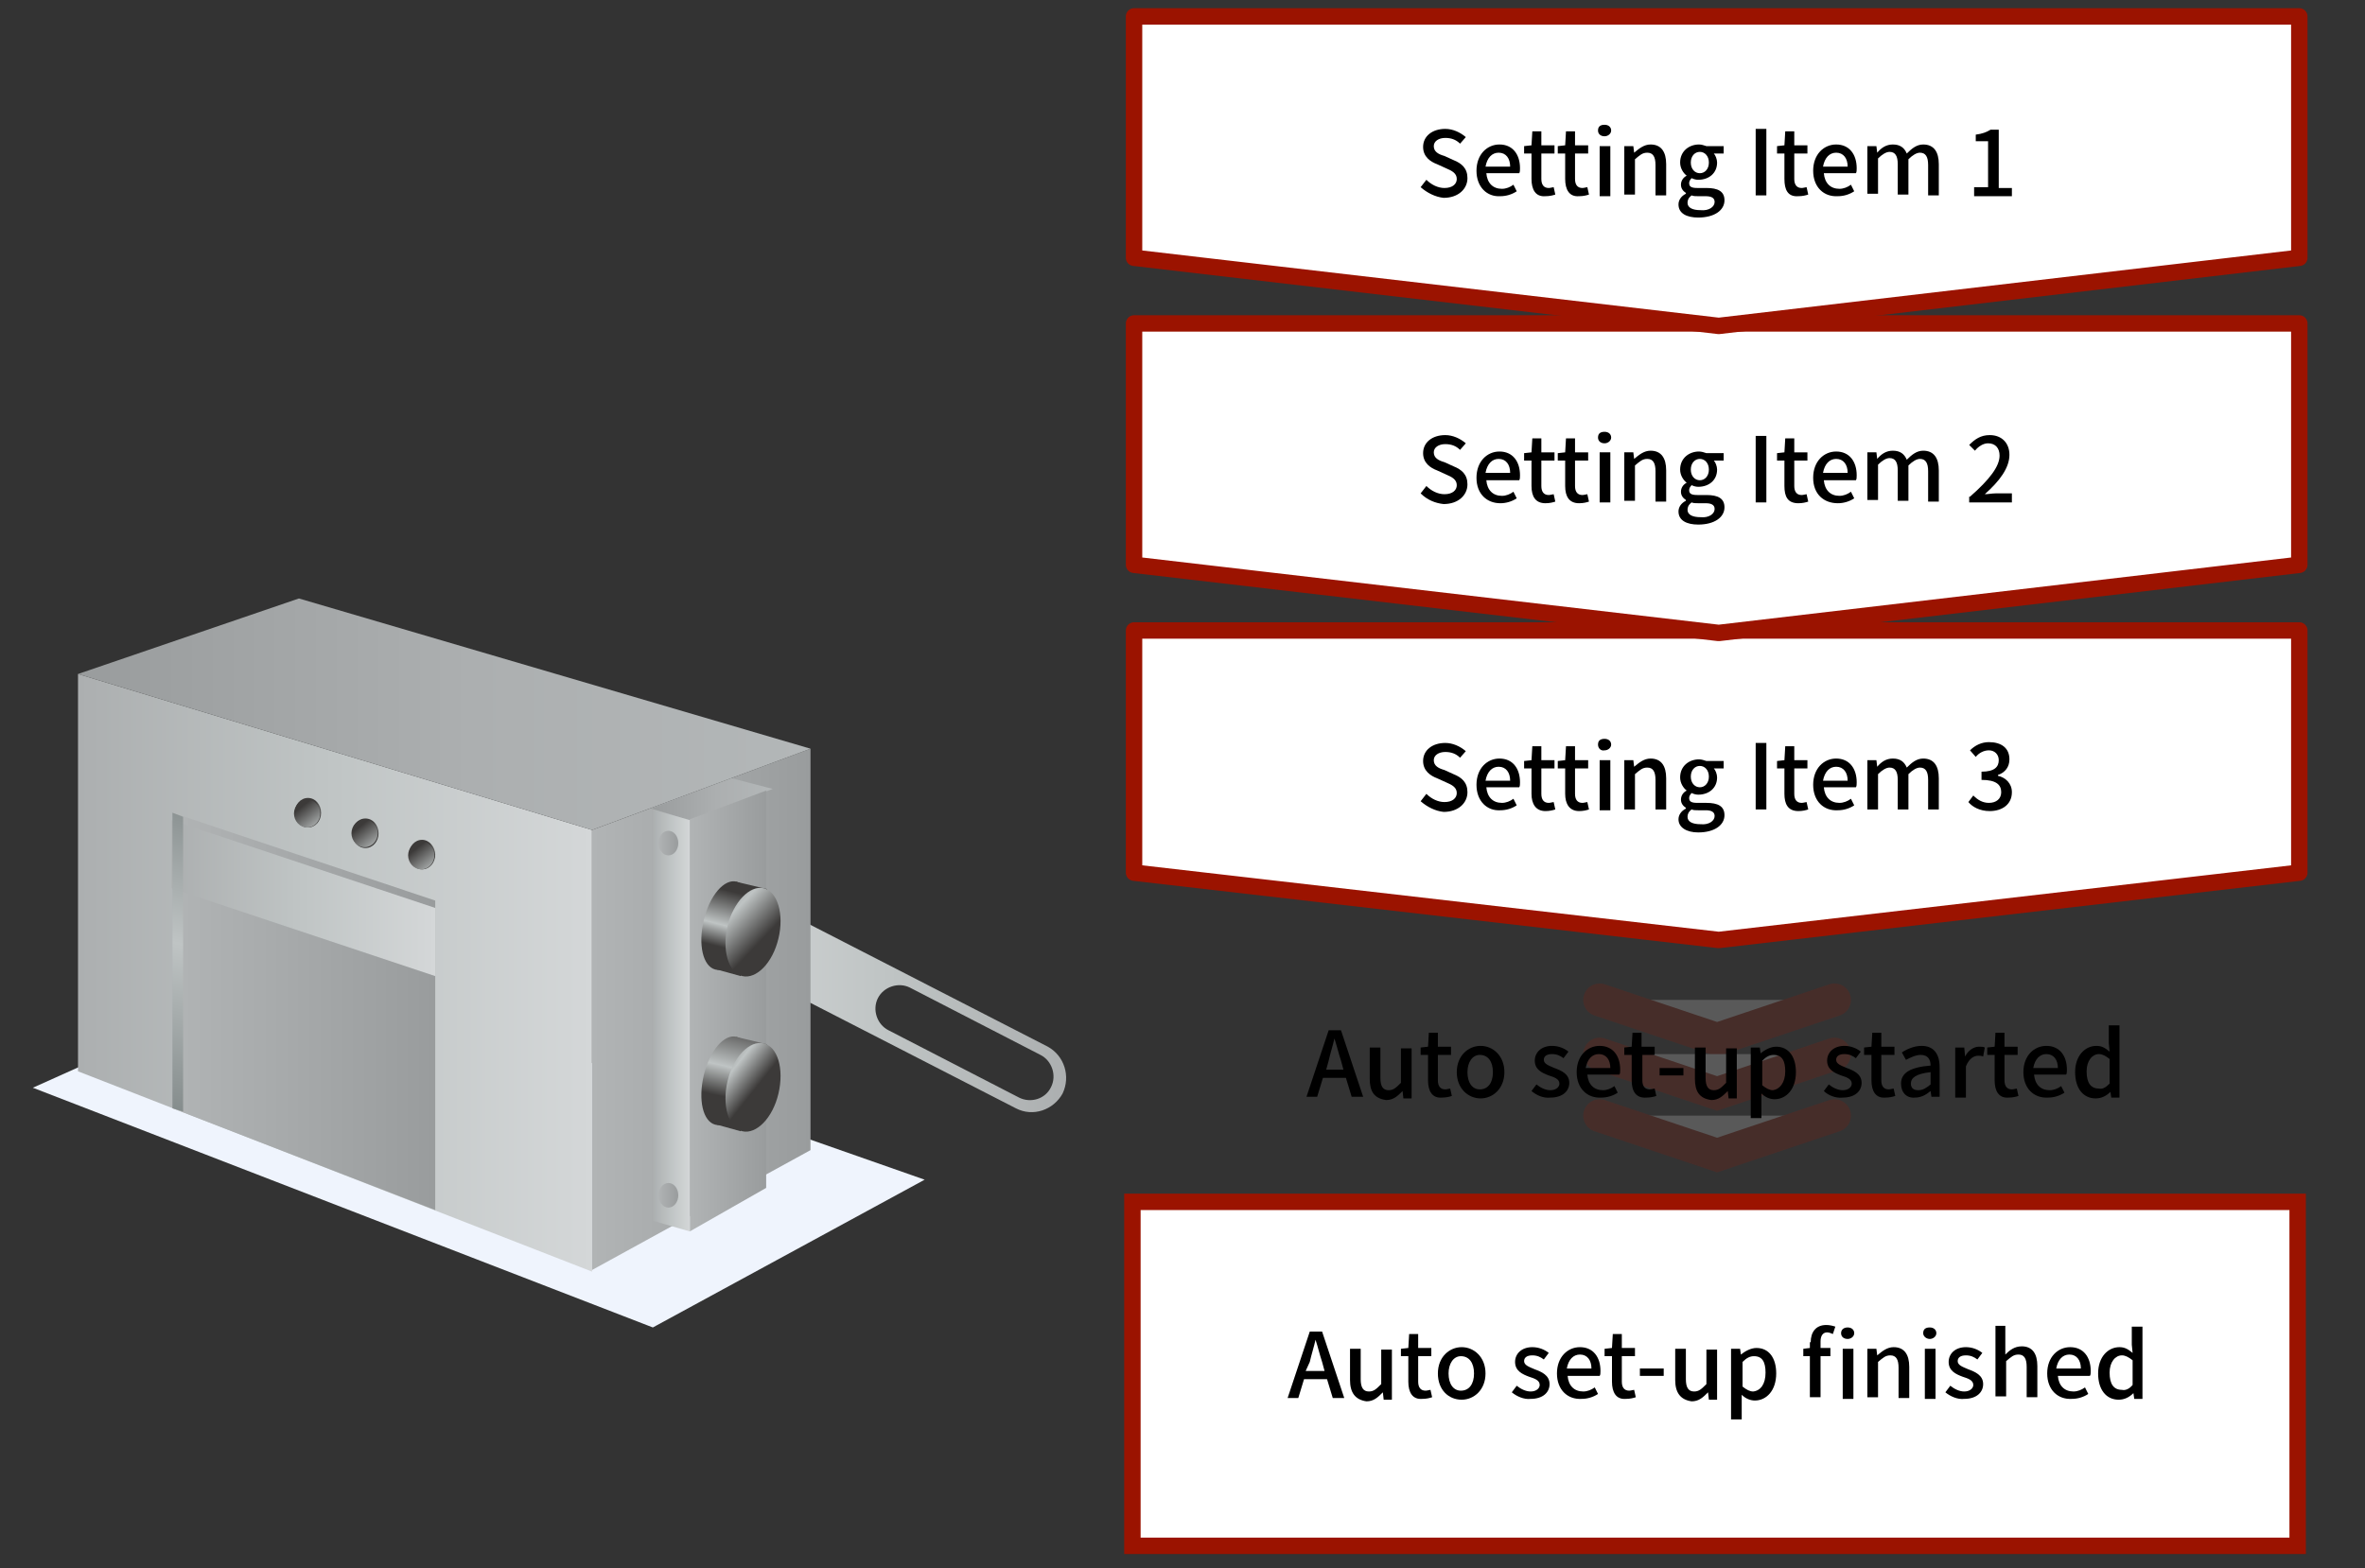
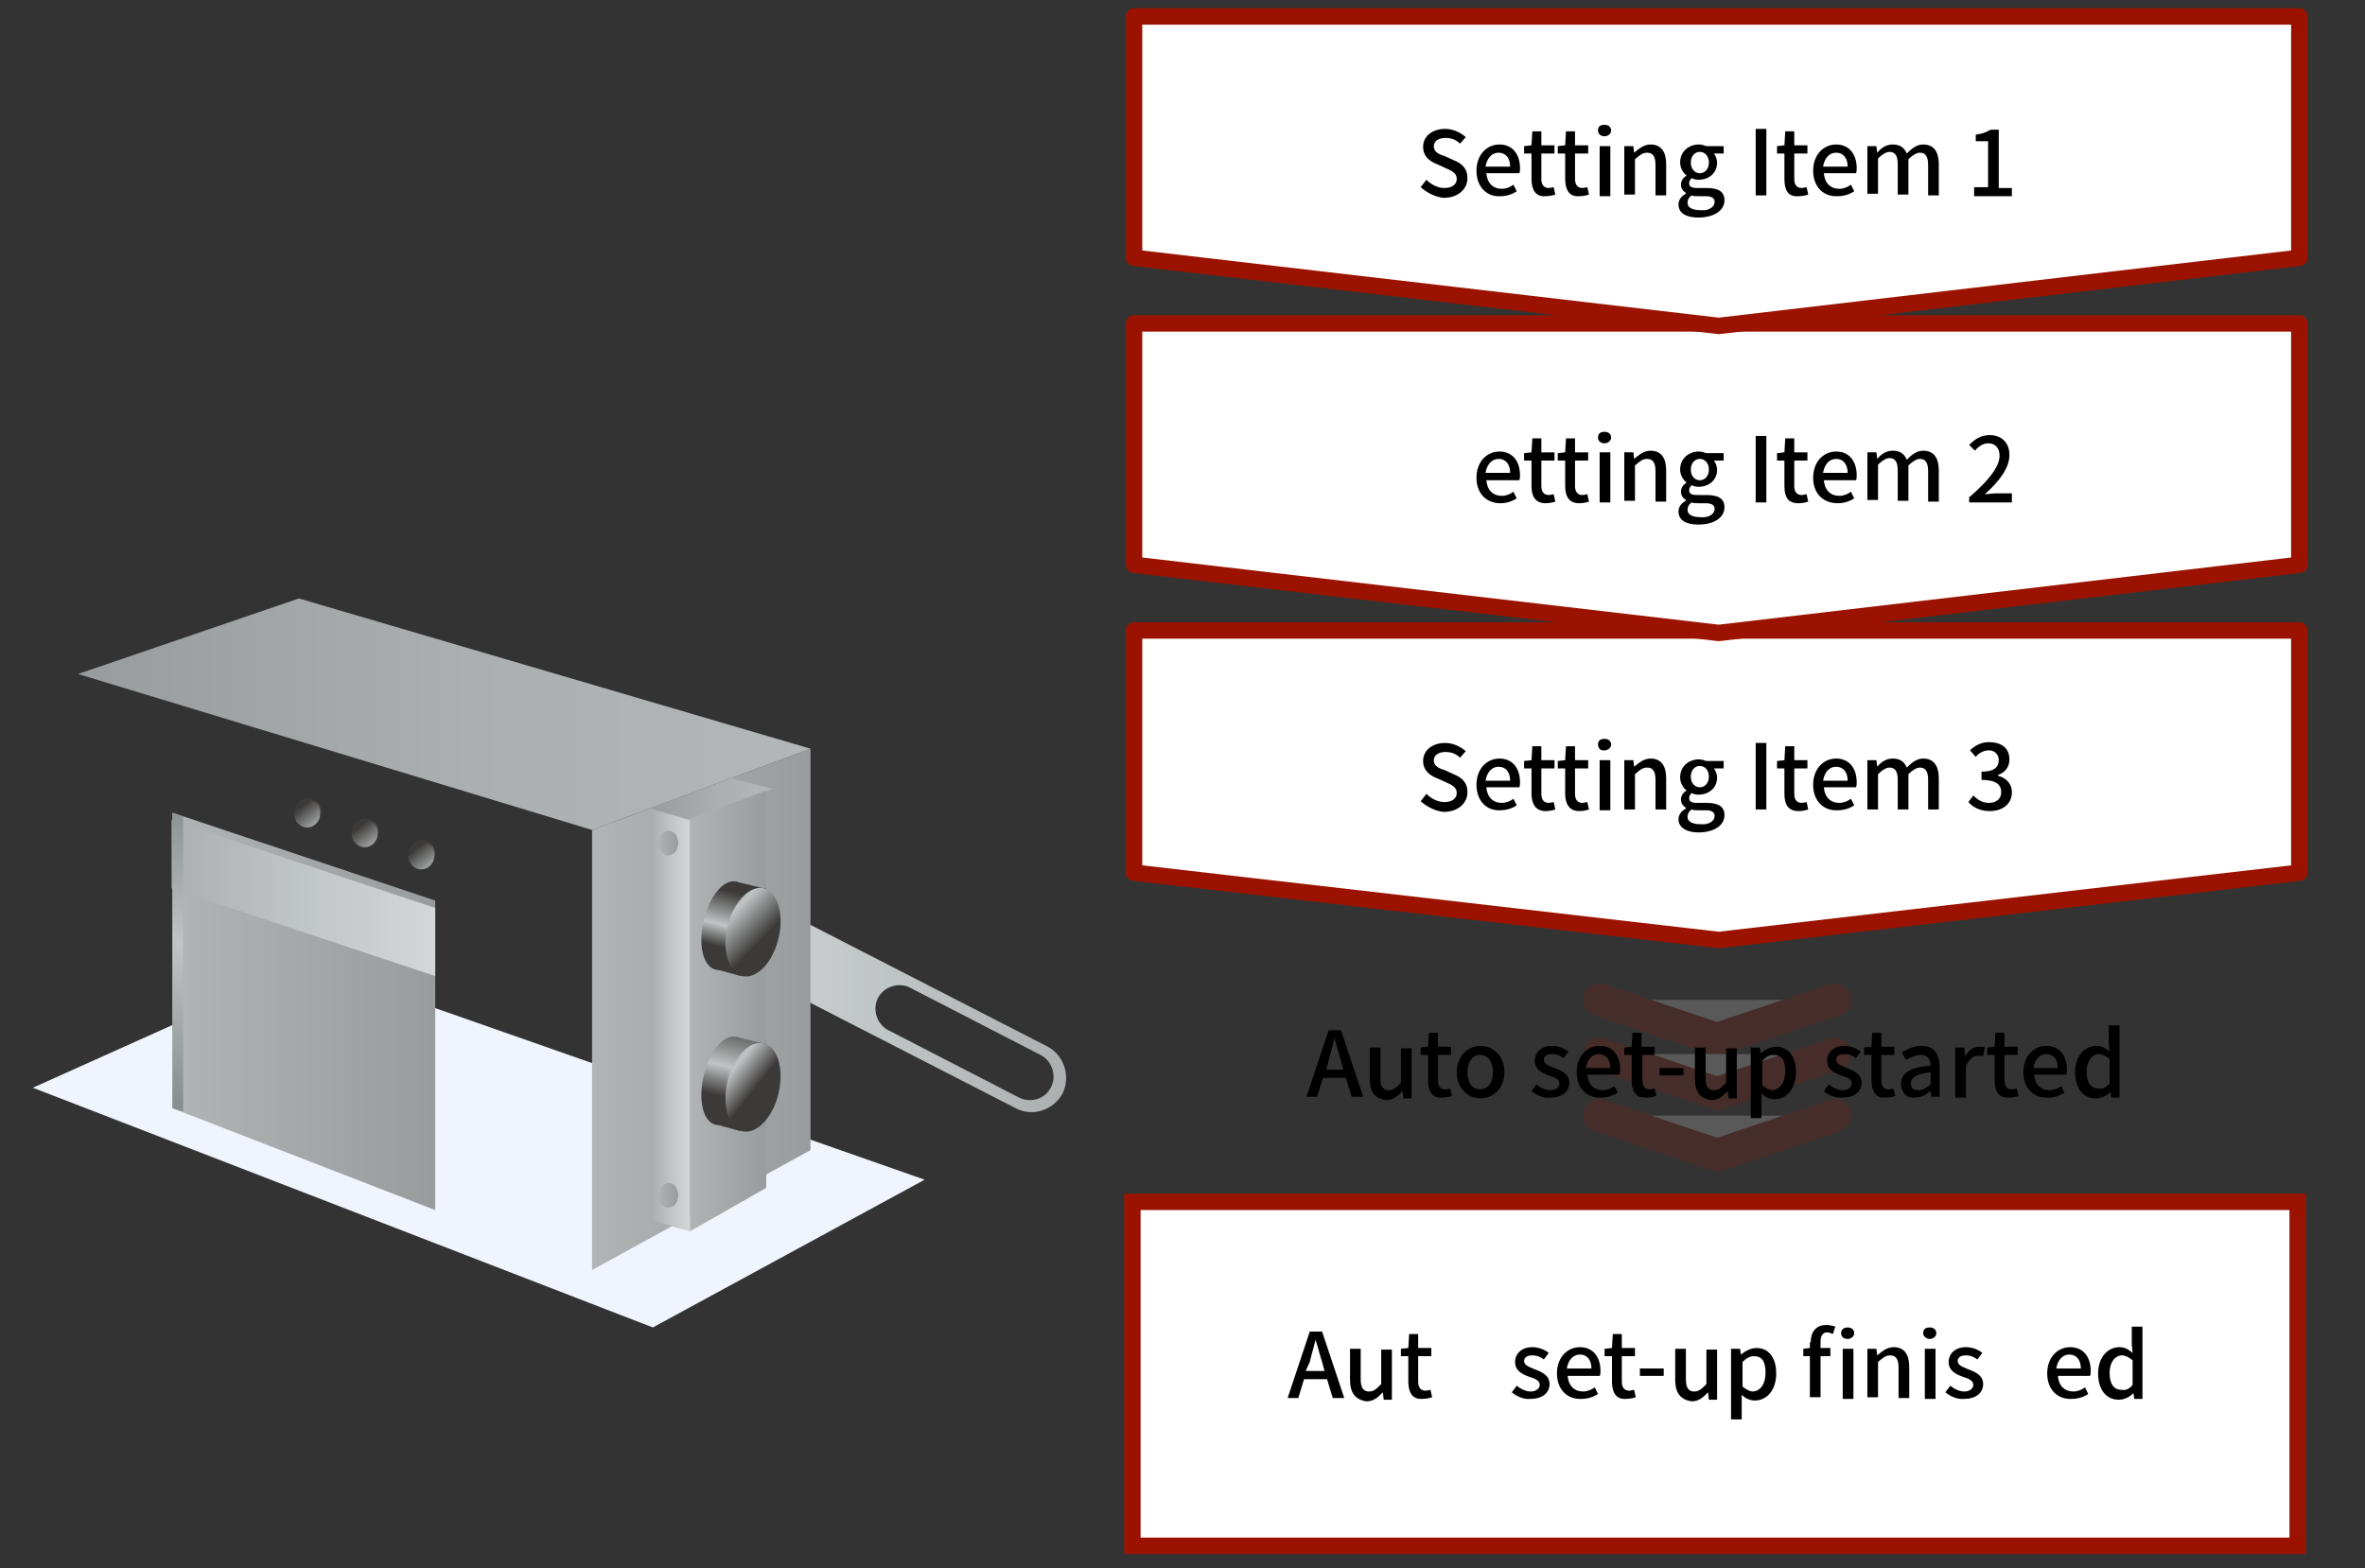
<svg xmlns="http://www.w3.org/2000/svg" version="1.1" id="Layer_1" x="0px" y="0px" viewBox="0 0 288 191" style="enable-background:new 0 0 288 191;" xml:space="preserve">
  <rect x="0" y="0" width="288" height="191" fill="#333333" stroke="none" />
  <style type="text/css">
	.st0{fill:#EFF4FD;}
	.st1{fill:url(#SVGID_1_);}
	.st2{fill:url(#SVGID_2_);}
	.st3{fill:url(#SVGID_3_);}
	.st4{fill:url(#SVGID_4_);}
	.st5{fill:url(#SVGID_5_);}
	.st6{fill:url(#SVGID_6_);}
	.st7{fill:url(#SVGID_7_);}
	.st8{fill:url(#SVGID_8_);}
	.st9{fill:url(#SVGID_9_);}
	.st10{fill:url(#SVGID_10_);}
	.st11{fill:url(#SVGID_11_);}
	.st12{fill:url(#SVGID_12_);}
	.st13{fill:url(#SVGID_13_);}
	.st14{fill:url(#SVGID_14_);}
	.st15{fill:url(#SVGID_15_);}
	.st16{fill:url(#SVGID_16_);}
	.st17{fill:url(#SVGID_17_);}
	.st18{fill:url(#SVGID_18_);}
	.st19{fill:url(#SVGID_19_);}
	.st20{fill:url(#SVGID_20_);}
	.st21{fill:url(#SVGID_21_);}
	.st22{fill:url(#SVGID_22_);}
	.st23{fill:url(#SVGID_23_);}
	.st24{fill:url(#SVGID_24_);}
	.st25{opacity:0.19;}
	.st26{fill:#FFFFFF;stroke:#9B1300;stroke-width:4;stroke-linecap:round;stroke-miterlimit:10;}
	.st27{fill:#FFFFFF;stroke:#9B1300;stroke-width:2;stroke-miterlimit:10;}
	.st28{fill:#FFFFFF;stroke:#9B1300;stroke-width:2;stroke-linecap:round;stroke-linejoin:round;stroke-miterlimit:10;}
</style>
  <g>
    <polygon class="st0" points="79.5,161.7 4,132.5 37.6,117.4 112.6,143.7  " />
    <linearGradient id="SVGID_1_" gradientUnits="userSpaceOnUse" x1="84.293" y1="121.707" x2="129.847" y2="121.707">
      <stop offset="0" style="stop-color:#D4D7D8" />
      <stop offset="0.527" style="stop-color:#BFC4C4" />
      <stop offset="1" style="stop-color:#ACAFB0" />
    </linearGradient>
    <path class="st1" d="M127.6,127.5l-37.2-19.1c-2.1-1.1-4.6-0.2-5.7,1.8c-1.1,2.1-0.2,4.6,1.8,5.7l37.2,19.1   c2.1,1.1,4.6,0.2,5.7-1.8C130.4,131.1,129.6,128.6,127.6,127.5z M124.1,133.7l-15.9-8.2c-1.4-0.7-2-2.5-1.3-3.9   c0.7-1.4,2.5-2,3.9-1.3l15.9,8.2c1.4,0.7,2,2.5,1.3,3.9C127.3,133.9,125.5,134.4,124.1,133.7z" />
    <linearGradient id="SVGID_2_" gradientUnits="userSpaceOnUse" x1="9.53" y1="118.514" x2="72.133" y2="118.514">
      <stop offset="0" style="stop-color:#ACAFB0" />
      <stop offset="0.473" style="stop-color:#BFC4C4" />
      <stop offset="1" style="stop-color:#D4D7D8" />
    </linearGradient>
-     <polygon class="st2" points="72.1,154.9 9.5,130.5 9.5,82.1 72.1,101.1  " />
    <linearGradient id="SVGID_3_" gradientUnits="userSpaceOnUse" x1="20.97" y1="123.19" x2="53.025" y2="123.19">
      <stop offset="0" style="stop-color:#B1B4B5" />
      <stop offset="1" style="stop-color:#999C9D" />
    </linearGradient>
    <polygon class="st3" points="53,147.4 21,135 21,99 53,109.7  " />
    <linearGradient id="SVGID_4_" gradientUnits="userSpaceOnUse" x1="20.921" y1="109.419" x2="52.976" y2="109.419">
      <stop offset="0" style="stop-color:#ACAFB0" />
      <stop offset="0.473" style="stop-color:#BFC4C4" />
      <stop offset="1" style="stop-color:#D4D7D8" />
    </linearGradient>
    <polygon class="st4" points="53,118.9 20.9,108.2 20.9,99.9 53,110.6  " />
    <linearGradient id="SVGID_5_" gradientUnits="userSpaceOnUse" x1="14.697" y1="148.314" x2="28.786" y2="85.136">
      <stop offset="0.154" style="stop-color:#798181" />
      <stop offset="0.527" style="stop-color:#BFC4C4" />
      <stop offset="0.858" style="stop-color:#798181" />
    </linearGradient>
    <polygon class="st5" points="22.3,99.5 21,99 21,135 22.3,135.4  " />
    <linearGradient id="SVGID_6_" gradientUnits="userSpaceOnUse" x1="72.133" y1="122.995" x2="98.659" y2="122.995">
      <stop offset="0" style="stop-color:#B1B4B5" />
      <stop offset="1" style="stop-color:#999C9D" />
    </linearGradient>
    <polygon class="st6" points="98.7,140.1 72.1,154.7 72.1,101.1 98.7,91.2  " />
    <linearGradient id="SVGID_7_" gradientUnits="userSpaceOnUse" x1="55.006" y1="102.745" x2="52.073" y2="103.874">
      <stop offset="0.101" style="stop-color:#3C3A39" />
      <stop offset="0.527" style="stop-color:#BFC4C4" />
      <stop offset="0.795" style="stop-color:#3C3A39" />
    </linearGradient>
    <path class="st7" d="M53,104.1c0,1-0.7,1.8-1.6,1.8s-1.6-0.8-1.6-1.8c0-1,0.7-1.8,1.6-1.8S53,103.2,53,104.1z" />
    <linearGradient id="SVGID_8_" gradientUnits="userSpaceOnUse" x1="50.115" y1="102.733" x2="55.264" y2="109.307">
      <stop offset="0.101" style="stop-color:#3C3A39" />
      <stop offset="0.527" style="stop-color:#BFC4C4" />
      <stop offset="0.795" style="stop-color:#3C3A39" />
    </linearGradient>
    <path class="st8" d="M52.9,104.2c0,0.9-0.7,1.7-1.6,1.7s-1.6-0.8-1.6-1.7c0-0.9,0.7-1.7,1.6-1.7S52.9,103.2,52.9,104.2z" />
    <linearGradient id="SVGID_9_" gradientUnits="userSpaceOnUse" x1="41.108" y1="97.618" x2="38.175" y2="98.747">
      <stop offset="0.101" style="stop-color:#3C3A39" />
      <stop offset="0.527" style="stop-color:#BFC4C4" />
      <stop offset="0.795" style="stop-color:#3C3A39" />
    </linearGradient>
    <path class="st9" d="M39.1,99c0,1-0.7,1.8-1.6,1.8s-1.6-0.8-1.6-1.8c0-1,0.7-1.8,1.6-1.8S39.1,98,39.1,99z" />
    <linearGradient id="SVGID_10_" gradientUnits="userSpaceOnUse" x1="36.218" y1="97.605" x2="41.366" y2="104.18">
      <stop offset="0.101" style="stop-color:#3C3A39" />
      <stop offset="0.527" style="stop-color:#BFC4C4" />
      <stop offset="0.795" style="stop-color:#3C3A39" />
    </linearGradient>
    <path class="st10" d="M39,99.1c0,0.9-0.7,1.7-1.6,1.7s-1.6-0.8-1.6-1.7c0-0.9,0.7-1.7,1.6-1.7S39,98.1,39,99.1z" />
    <linearGradient id="SVGID_11_" gradientUnits="userSpaceOnUse" x1="48.112" y1="100.083" x2="45.179" y2="101.213">
      <stop offset="0.101" style="stop-color:#3C3A39" />
      <stop offset="0.527" style="stop-color:#BFC4C4" />
      <stop offset="0.795" style="stop-color:#3C3A39" />
    </linearGradient>
    <path class="st11" d="M46.1,101.5c0,1-0.7,1.8-1.6,1.8c-0.9,0-1.6-0.8-1.6-1.8c0-1,0.7-1.8,1.6-1.8   C45.4,99.7,46.1,100.5,46.1,101.5z" />
    <linearGradient id="SVGID_12_" gradientUnits="userSpaceOnUse" x1="43.221" y1="100.071" x2="48.37" y2="106.645">
      <stop offset="0.101" style="stop-color:#3C3A39" />
      <stop offset="0.527" style="stop-color:#BFC4C4" />
      <stop offset="0.795" style="stop-color:#3C3A39" />
    </linearGradient>
    <path class="st12" d="M46,101.5c0,0.9-0.7,1.7-1.6,1.7s-1.6-0.8-1.6-1.7c0-0.9,0.7-1.7,1.6-1.7S46,100.6,46,101.5z" />
    <linearGradient id="SVGID_13_" gradientUnits="userSpaceOnUse" x1="9.53" y1="87.03" x2="98.659" y2="87.03">
      <stop offset="0" style="stop-color:#999C9D" />
      <stop offset="0.537" style="stop-color:#ACAFB0" />
      <stop offset="1" style="stop-color:#B3B7B8" />
    </linearGradient>
    <polygon class="st13" points="98.7,91.2 36.4,72.9 9.5,82.1 72.1,101.1  " />
    <linearGradient id="SVGID_14_" gradientUnits="userSpaceOnUse" x1="79.284" y1="97.341" x2="94.126" y2="97.341">
      <stop offset="0" style="stop-color:#999C9D" />
      <stop offset="0.537" style="stop-color:#ACAFB0" />
      <stop offset="1" style="stop-color:#B3B7B8" />
    </linearGradient>
    <polygon class="st14" points="89.1,94.8 94.1,96.1 84,99.9 79.3,98.5  " />
    <linearGradient id="SVGID_15_" gradientUnits="userSpaceOnUse" x1="84.026" y1="123.156" x2="93.305" y2="123.156">
      <stop offset="0" style="stop-color:#B1B4B5" />
      <stop offset="1" style="stop-color:#999C9D" />
    </linearGradient>
    <polygon class="st15" points="93.3,144.7 84,150 84,99.8 93.3,96.3  " />
    <g>
      <linearGradient id="SVGID_16_" gradientUnits="userSpaceOnUse" x1="91.311" y1="108.128" x2="88.825" y2="117.738">
        <stop offset="0.101" style="stop-color:#3C3A39" />
        <stop offset="0.527" style="stop-color:#BFC4C4" />
        <stop offset="0.795" style="stop-color:#3C3A39" />
      </linearGradient>
      <polygon class="st16" points="93.4,108.3 89.6,107.4 87.6,114 87.3,118.1 90.2,118.9   " />
      <linearGradient id="SVGID_17_" gradientUnits="userSpaceOnUse" x1="89.736" y1="107.721" x2="87.25" y2="117.331">
        <stop offset="0.101" style="stop-color:#3C3A39" />
        <stop offset="0.527" style="stop-color:#BFC4C4" />
        <stop offset="0.795" style="stop-color:#3C3A39" />
      </linearGradient>
      <path class="st17" d="M91.1,113.4c-0.7,3-2.5,5.1-4,4.7c-1.5-0.4-2.1-3-1.4-6c0.7-3,2.5-5.1,4-4.7    C91.2,107.8,91.8,110.4,91.1,113.4z" />
      <linearGradient id="SVGID_18_" gradientUnits="userSpaceOnUse" x1="82.384" y1="104.699" x2="95.383" y2="117.084">
        <stop offset="0.101" style="stop-color:#3C3A39" />
        <stop offset="0.527" style="stop-color:#BFC4C4" />
        <stop offset="0.795" style="stop-color:#3C3A39" />
      </linearGradient>
      <path class="st18" d="M94.8,114.3c-0.7,3-2.7,5-4.4,4.6c-1.7-0.4-2.5-3.2-1.8-6.1s2.7-5,4.4-4.6C94.7,108.6,95.5,111.4,94.8,114.3    z" />
    </g>
    <g>
      <linearGradient id="SVGID_19_" gradientUnits="userSpaceOnUse" x1="92.122" y1="123.302" x2="88.949" y2="136.71">
        <stop offset="0.101" style="stop-color:#3C3A39" />
        <stop offset="0.527" style="stop-color:#BFC4C4" />
        <stop offset="0.795" style="stop-color:#3C3A39" />
      </linearGradient>
      <polygon class="st19" points="93.4,127.2 89.6,126.3 87.6,132.8 87.3,137 90.2,137.8   " />
      <linearGradient id="SVGID_20_" gradientUnits="userSpaceOnUse" x1="90.497" y1="122.918" x2="87.324" y2="136.326">
        <stop offset="0.101" style="stop-color:#3C3A39" />
        <stop offset="0.527" style="stop-color:#BFC4C4" />
        <stop offset="0.795" style="stop-color:#3C3A39" />
      </linearGradient>
      <path class="st20" d="M91.1,132.3c-0.7,3-2.5,5.1-4,4.7c-1.5-0.4-2.1-3-1.4-6c0.7-3,2.5-5.1,4-4.7    C91.2,126.6,91.8,129.3,91.1,132.3z" />
      <linearGradient id="SVGID_21_" gradientUnits="userSpaceOnUse" x1="83.658" y1="126.071" x2="94.098" y2="134.362">
        <stop offset="0.101" style="stop-color:#3C3A39" />
        <stop offset="0.527" style="stop-color:#BFC4C4" />
        <stop offset="0.795" style="stop-color:#3C3A39" />
      </linearGradient>
      <path class="st21" d="M94.8,133.2c-0.7,3-2.7,5-4.4,4.6c-1.7-0.4-2.5-3.2-1.8-6.1c0.7-3,2.7-5,4.4-4.6    C94.7,127.5,95.5,130.2,94.8,133.2z" />
    </g>
    <linearGradient id="SVGID_22_" gradientUnits="userSpaceOnUse" x1="79.51" y1="124.306" x2="84.026" y2="124.306">
      <stop offset="0" style="stop-color:#ACAFB0" />
      <stop offset="0.473" style="stop-color:#BFC4C4" />
      <stop offset="1" style="stop-color:#D4D7D8" />
    </linearGradient>
    <polygon class="st22" points="79.5,98.6 84,99.9 84,150 79.5,148.7  " />
    <linearGradient id="SVGID_23_" gradientUnits="userSpaceOnUse" x1="80.116" y1="102.736" x2="82.613" y2="102.736">
      <stop offset="0" style="stop-color:#B1B4B5" />
      <stop offset="1" style="stop-color:#999C9D" />
    </linearGradient>
    <ellipse class="st23" cx="81.4" cy="102.7" rx="1.2" ry="1.5" />
    <linearGradient id="SVGID_24_" gradientUnits="userSpaceOnUse" x1="80.116" y1="145.587" x2="82.613" y2="145.587">
      <stop offset="0" style="stop-color:#B1B4B5" />
      <stop offset="1" style="stop-color:#999C9D" />
    </linearGradient>
    <ellipse class="st24" cx="81.4" cy="145.6" rx="1.2" ry="1.5" />
  </g>
  <g>
    <g class="st25">
      <polyline class="st26" points="223.4,121.8 209.1,126.6 194.8,121.8   " />
      <polyline class="st26" points="223.4,128.4 209.1,133.2 194.8,128.4   " />
      <polyline class="st26" points="223.4,135.9 209.1,140.7 194.8,135.9   " />
    </g>
    <rect x="137.9" y="146.4" class="st27" width="141.9" height="41.9" />
    <polygon class="st28" points="280,106.3 209.3,114.5 138.1,106.3 138.1,76.8 280,76.8  " />
    <polygon class="st28" points="280,68.8 209.3,77.1 138.1,68.8 138.1,39.4 280,39.4  " />
    <polygon class="st28" points="280,31.4 209.3,39.7 138.1,31.4 138.1,2 280,2  " />
    <g>
      <g>
        <path d="M173,22.8l0.7-0.9c0.6,0.6,1.4,1,2.2,1c1,0,1.5-0.5,1.5-1.1c0-0.7-0.6-1-1.3-1.3l-1.1-0.5c-0.8-0.3-1.7-0.9-1.7-2.1     c0-1.3,1.1-2.2,2.7-2.2c0.9,0,1.8,0.4,2.5,1l-0.7,0.8c-0.5-0.5-1.1-0.7-1.8-0.7c-0.8,0-1.4,0.4-1.4,1c0,0.7,0.6,1,1.3,1.2     l1.1,0.5c1,0.4,1.7,1,1.7,2.2c0,1.3-1.1,2.4-2.9,2.4C174.8,24,173.8,23.5,173,22.8z" />
        <path d="M179.8,20.8c0-2,1.3-3.2,2.8-3.2c1.6,0,2.5,1.2,2.5,2.9c0,0.2,0,0.5-0.1,0.6H181c0.1,1.2,0.8,1.9,1.9,1.9     c0.5,0,1-0.2,1.4-0.5l0.4,0.8c-0.6,0.4-1.3,0.6-2,0.6C181.1,24,179.8,22.8,179.8,20.8z M183.9,20.3c0-1-0.5-1.7-1.4-1.7     c-0.8,0-1.4,0.6-1.6,1.7H183.9z" />
        <path d="M186.5,21.8v-3.1h-0.9v-0.9l0.9-0.1l0.1-1.7h1.1v1.7h1.6v1h-1.6v3.1c0,0.7,0.3,1.1,0.9,1.1c0.2,0,0.5-0.1,0.6-0.1     l0.2,0.9c-0.3,0.1-0.7,0.2-1.2,0.2C187,24,186.5,23.1,186.5,21.8z" />
        <path d="M190.6,21.8v-3.1h-0.9v-0.9l0.9-0.1l0.1-1.7h1.1v1.7h1.6v1h-1.6v3.1c0,0.7,0.3,1.1,0.9,1.1c0.2,0,0.5-0.1,0.6-0.1     l0.2,0.9c-0.3,0.1-0.7,0.2-1.2,0.2C191.1,24,190.6,23.1,190.6,21.8z" />
        <path d="M194.6,15.9c0-0.5,0.3-0.7,0.8-0.7c0.5,0,0.8,0.3,0.8,0.7c0,0.4-0.4,0.7-0.8,0.7C194.9,16.6,194.6,16.3,194.6,15.9z      M194.8,17.8h1.3v6.1h-1.3V17.8z" />
        <path d="M197.9,17.8h1l0.1,0.8h0c0.6-0.5,1.2-1,2-1c1.3,0,1.9,0.9,1.9,2.4v3.8h-1.3v-3.7c0-1-0.3-1.5-1-1.5     c-0.6,0-0.9,0.3-1.5,0.8v4.3h-1.3V17.8z" />
        <path d="M204.4,24.9c0-0.5,0.3-1,0.9-1.3v-0.1c-0.3-0.2-0.6-0.5-0.6-1c0-0.5,0.3-0.9,0.7-1.1v0c-0.4-0.3-0.8-0.9-0.8-1.6     c0-1.4,1.1-2.2,2.3-2.2c0.3,0,0.6,0.1,0.9,0.2h2.1v0.9h-1.2c0.2,0.2,0.4,0.7,0.4,1.1c0,1.3-1,2.1-2.3,2.1c-0.3,0-0.6-0.1-0.8-0.2     c-0.2,0.2-0.3,0.4-0.3,0.6c0,0.4,0.2,0.6,1,0.6h1.1c1.4,0,2.2,0.4,2.2,1.5c0,1.2-1.2,2.1-3.2,2.1C205.4,26.5,204.4,26,204.4,24.9     z M208.8,24.6c0-0.5-0.4-0.7-1.1-0.7h-0.9c-0.3,0-0.6,0-0.8-0.1c-0.4,0.3-0.5,0.6-0.5,0.9c0,0.6,0.6,0.9,1.6,0.9     C208.1,25.7,208.8,25.2,208.8,24.6z M208.1,19.8c0-0.8-0.5-1.3-1.1-1.3c-0.6,0-1.1,0.5-1.1,1.3c0,0.8,0.5,1.3,1.1,1.3     C207.6,21.1,208.1,20.6,208.1,19.8z" />
        <path d="M213.8,15.7h1.3v8.1h-1.3V15.7z" />
        <path d="M217.3,21.8v-3.1h-0.9v-0.9l0.9-0.1l0.1-1.7h1.1v1.7h1.6v1h-1.6v3.1c0,0.7,0.3,1.1,0.9,1.1c0.2,0,0.5-0.1,0.6-0.1     l0.2,0.9c-0.3,0.1-0.7,0.2-1.2,0.2C217.7,24,217.3,23.1,217.3,21.8z" />
        <path d="M220.8,20.8c0-2,1.3-3.2,2.8-3.2c1.6,0,2.5,1.2,2.5,2.9c0,0.2,0,0.5-0.1,0.6h-3.9c0.1,1.2,0.8,1.9,1.9,1.9     c0.5,0,1-0.2,1.4-0.5l0.4,0.8c-0.6,0.4-1.3,0.6-2,0.6C222.1,24,220.8,22.8,220.8,20.8z M225,20.3c0-1-0.5-1.7-1.4-1.7     c-0.8,0-1.4,0.6-1.6,1.7H225z" />
        <path d="M227.5,17.8h1l0.1,0.8h0c0.5-0.6,1.1-1,1.9-1c0.9,0,1.4,0.4,1.7,1.1c0.6-0.6,1.2-1.1,2-1.1c1.3,0,1.9,0.9,1.9,2.4v3.8     h-1.3v-3.7c0-1-0.3-1.5-1-1.5c-0.4,0-0.9,0.3-1.4,0.8v4.3h-1.3v-3.7c0-1-0.3-1.5-1-1.5c-0.4,0-0.9,0.3-1.4,0.8v4.3h-1.3V17.8z" />
        <path d="M240.3,22.8h1.8v-5.6h-1.5v-0.8c0.8-0.1,1.3-0.3,1.8-0.6h1v7.1h1.6v1h-4.6V22.8z" />
      </g>
    </g>
    <g>
      <g>
-         <path d="M173,60.1l0.7-0.9c0.6,0.6,1.4,1,2.2,1c1,0,1.5-0.5,1.5-1.1c0-0.7-0.6-1-1.3-1.3l-1.1-0.5c-0.8-0.3-1.7-0.9-1.7-2.1     c0-1.3,1.1-2.2,2.7-2.2c0.9,0,1.8,0.4,2.5,1l-0.7,0.8c-0.5-0.5-1.1-0.7-1.8-0.7c-0.8,0-1.4,0.4-1.4,1c0,0.7,0.6,1,1.3,1.2     l1.1,0.5c1,0.4,1.7,1,1.7,2.2c0,1.3-1.1,2.4-2.9,2.4C174.8,61.3,173.8,60.9,173,60.1z" />
        <path d="M179.8,58.2c0-2,1.3-3.2,2.8-3.2c1.6,0,2.5,1.2,2.5,2.9c0,0.2,0,0.5-0.1,0.6H181c0.1,1.2,0.8,1.9,1.9,1.9     c0.5,0,1-0.2,1.4-0.5l0.4,0.8c-0.6,0.4-1.3,0.6-2,0.6C181.1,61.3,179.8,60.2,179.8,58.2z M183.9,57.6c0-1-0.5-1.7-1.4-1.7     c-0.8,0-1.4,0.6-1.6,1.7H183.9z" />
        <path d="M186.5,59.2v-3.1h-0.9v-0.9l0.9-0.1l0.1-1.7h1.1v1.7h1.6v1h-1.6v3.1c0,0.7,0.3,1.1,0.9,1.1c0.2,0,0.5-0.1,0.6-0.1     l0.2,0.9c-0.3,0.1-0.7,0.2-1.2,0.2C187,61.3,186.5,60.5,186.5,59.2z" />
        <path d="M190.6,59.2v-3.1h-0.9v-0.9l0.9-0.1l0.1-1.7h1.1v1.7h1.6v1h-1.6v3.1c0,0.7,0.3,1.1,0.9,1.1c0.2,0,0.5-0.1,0.6-0.1     l0.2,0.9c-0.3,0.1-0.7,0.2-1.2,0.2C191.1,61.3,190.6,60.5,190.6,59.2z" />
        <path d="M194.6,53.3c0-0.5,0.3-0.7,0.8-0.7c0.5,0,0.8,0.3,0.8,0.7c0,0.4-0.4,0.7-0.8,0.7C194.9,54,194.6,53.7,194.6,53.3z      M194.8,55.1h1.3v6.1h-1.3V55.1z" />
        <path d="M197.9,55.1h1l0.1,0.8h0c0.6-0.5,1.2-1,2-1c1.3,0,1.9,0.9,1.9,2.4v3.8h-1.3v-3.7c0-1-0.3-1.5-1-1.5     c-0.6,0-0.9,0.3-1.5,0.8v4.3h-1.3V55.1z" />
        <path d="M204.4,62.3c0-0.5,0.3-1,0.9-1.3v-0.1c-0.3-0.2-0.6-0.5-0.6-1c0-0.5,0.3-0.9,0.7-1.1v0c-0.4-0.3-0.8-0.9-0.8-1.6     c0-1.4,1.1-2.2,2.3-2.2c0.3,0,0.6,0.1,0.9,0.2h2.1v0.9h-1.2c0.2,0.2,0.4,0.7,0.4,1.1c0,1.3-1,2.1-2.3,2.1c-0.3,0-0.6-0.1-0.8-0.2     c-0.2,0.2-0.3,0.4-0.3,0.6c0,0.4,0.2,0.6,1,0.6h1.1c1.4,0,2.2,0.4,2.2,1.5c0,1.2-1.2,2.1-3.2,2.1     C205.4,63.9,204.4,63.4,204.4,62.3z M208.8,62c0-0.5-0.4-0.7-1.1-0.7h-0.9c-0.3,0-0.6,0-0.8-0.1c-0.4,0.3-0.5,0.6-0.5,0.9     c0,0.6,0.6,0.9,1.6,0.9C208.1,63.1,208.8,62.6,208.8,62z M208.1,57.2c0-0.8-0.5-1.3-1.1-1.3c-0.6,0-1.1,0.5-1.1,1.3     c0,0.8,0.5,1.3,1.1,1.3C207.6,58.5,208.1,58,208.1,57.2z" />
        <path d="M213.8,53.1h1.3v8.1h-1.3V53.1z" />
        <path d="M217.3,59.2v-3.1h-0.9v-0.9l0.9-0.1l0.1-1.7h1.1v1.7h1.6v1h-1.6v3.1c0,0.7,0.3,1.1,0.9,1.1c0.2,0,0.5-0.1,0.6-0.1     l0.2,0.9c-0.3,0.1-0.7,0.2-1.2,0.2C217.7,61.3,217.3,60.5,217.3,59.2z" />
        <path d="M220.8,58.2c0-2,1.3-3.2,2.8-3.2c1.6,0,2.5,1.2,2.5,2.9c0,0.2,0,0.5-0.1,0.6h-3.9c0.1,1.2,0.8,1.9,1.9,1.9     c0.5,0,1-0.2,1.4-0.5l0.4,0.8c-0.6,0.4-1.3,0.6-2,0.6C222.1,61.3,220.8,60.2,220.8,58.2z M225,57.6c0-1-0.5-1.7-1.4-1.7     c-0.8,0-1.4,0.6-1.6,1.7H225z" />
        <path d="M227.5,55.1h1l0.1,0.8h0c0.5-0.6,1.1-1,1.9-1c0.9,0,1.4,0.4,1.7,1.1c0.6-0.6,1.2-1.1,2-1.1c1.3,0,1.9,0.9,1.9,2.4v3.8     h-1.3v-3.7c0-1-0.3-1.5-1-1.5c-0.4,0-0.9,0.3-1.4,0.8v4.3h-1.3v-3.7c0-1-0.3-1.5-1-1.5c-0.4,0-0.9,0.3-1.4,0.8v4.3h-1.3V55.1z" />
        <path d="M239.9,60.5c2.4-2.1,3.6-3.7,3.6-5c0-0.9-0.5-1.5-1.4-1.5c-0.6,0-1.2,0.4-1.6,0.9l-0.7-0.7c0.7-0.7,1.4-1.2,2.5-1.2     c1.5,0,2.4,1,2.4,2.4c0,1.6-1.2,3.2-3,4.8c0.4,0,0.9-0.1,1.3-0.1h2v1.1h-5.2V60.5z" />
      </g>
    </g>
    <g>
      <g>
        <path d="M173,97.6l0.7-0.9c0.6,0.6,1.4,1,2.2,1c1,0,1.5-0.5,1.5-1.1c0-0.7-0.6-1-1.3-1.3l-1.1-0.5c-0.8-0.3-1.7-0.9-1.7-2.1     c0-1.3,1.1-2.2,2.7-2.2c0.9,0,1.8,0.4,2.5,1l-0.7,0.8c-0.5-0.5-1.1-0.7-1.8-0.7c-0.8,0-1.4,0.4-1.4,1c0,0.7,0.6,1,1.3,1.2     l1.1,0.5c1,0.4,1.7,1,1.7,2.2c0,1.3-1.1,2.4-2.9,2.4C174.8,98.8,173.8,98.3,173,97.6z" />
        <path d="M179.8,95.6c0-2,1.3-3.2,2.8-3.2c1.6,0,2.5,1.2,2.5,2.9c0,0.2,0,0.5-0.1,0.6H181c0.1,1.2,0.8,1.9,1.9,1.9     c0.5,0,1-0.2,1.4-0.5l0.4,0.8c-0.6,0.4-1.3,0.6-2,0.6C181.1,98.8,179.8,97.6,179.8,95.6z M183.9,95.1c0-1-0.5-1.7-1.4-1.7     c-0.8,0-1.4,0.6-1.6,1.7H183.9z" />
        <path d="M186.5,96.7v-3.1h-0.9v-0.9l0.9-0.1l0.1-1.7h1.1v1.7h1.6v1h-1.6v3.1c0,0.7,0.3,1.1,0.9,1.1c0.2,0,0.5-0.1,0.6-0.1     l0.2,0.9c-0.3,0.1-0.7,0.2-1.2,0.2C187,98.8,186.5,97.9,186.5,96.7z" />
        <path d="M190.6,96.7v-3.1h-0.9v-0.9l0.9-0.1l0.1-1.7h1.1v1.7h1.6v1h-1.6v3.1c0,0.7,0.3,1.1,0.9,1.1c0.2,0,0.5-0.1,0.6-0.1     l0.2,0.9c-0.3,0.1-0.7,0.2-1.2,0.2C191.1,98.8,190.6,97.9,190.6,96.7z" />
        <path d="M194.6,90.7c0-0.5,0.3-0.7,0.8-0.7c0.5,0,0.8,0.3,0.8,0.7c0,0.4-0.4,0.7-0.8,0.7C194.9,91.5,194.6,91.1,194.6,90.7z      M194.8,92.6h1.3v6.1h-1.3V92.6z" />
        <path d="M197.9,92.6h1l0.1,0.8h0c0.6-0.5,1.2-1,2-1c1.3,0,1.9,0.9,1.9,2.4v3.8h-1.3V95c0-1-0.3-1.5-1-1.5c-0.6,0-0.9,0.3-1.5,0.8     v4.3h-1.3V92.6z" />
        <path d="M204.4,99.8c0-0.5,0.3-1,0.9-1.3v-0.1c-0.3-0.2-0.6-0.5-0.6-1c0-0.5,0.3-0.9,0.7-1.1v0c-0.4-0.3-0.8-0.9-0.8-1.6     c0-1.4,1.1-2.2,2.3-2.2c0.3,0,0.6,0.1,0.9,0.2h2.1v0.9h-1.2c0.2,0.2,0.4,0.7,0.4,1.1c0,1.3-1,2.1-2.3,2.1c-0.3,0-0.6-0.1-0.8-0.2     c-0.2,0.2-0.3,0.4-0.3,0.6c0,0.4,0.2,0.6,1,0.6h1.1c1.4,0,2.2,0.4,2.2,1.5c0,1.2-1.2,2.1-3.2,2.1     C205.4,101.4,204.4,100.8,204.4,99.8z M208.8,99.4c0-0.5-0.4-0.7-1.1-0.7h-0.9c-0.3,0-0.6,0-0.8-0.1c-0.4,0.3-0.5,0.6-0.5,0.9     c0,0.6,0.6,0.9,1.6,0.9C208.1,100.5,208.8,100,208.8,99.4z M208.1,94.6c0-0.8-0.5-1.3-1.1-1.3c-0.6,0-1.1,0.5-1.1,1.3     c0,0.8,0.5,1.3,1.1,1.3C207.6,95.9,208.1,95.4,208.1,94.6z" />
        <path d="M213.8,90.5h1.3v8.1h-1.3V90.5z" />
        <path d="M217.3,96.7v-3.1h-0.9v-0.9l0.9-0.1l0.1-1.7h1.1v1.7h1.6v1h-1.6v3.1c0,0.7,0.3,1.1,0.9,1.1c0.2,0,0.5-0.1,0.6-0.1     l0.2,0.9c-0.3,0.1-0.7,0.2-1.2,0.2C217.7,98.8,217.3,97.9,217.3,96.7z" />
        <path d="M220.8,95.6c0-2,1.3-3.2,2.8-3.2c1.6,0,2.5,1.2,2.5,2.9c0,0.2,0,0.5-0.1,0.6h-3.9c0.1,1.2,0.8,1.9,1.9,1.9     c0.5,0,1-0.2,1.4-0.5l0.4,0.8c-0.6,0.4-1.3,0.6-2,0.6C222.1,98.8,220.8,97.6,220.8,95.6z M225,95.1c0-1-0.5-1.7-1.4-1.7     c-0.8,0-1.4,0.6-1.6,1.7H225z" />
        <path d="M227.5,92.6h1l0.1,0.8h0c0.5-0.6,1.1-1,1.9-1c0.9,0,1.4,0.4,1.7,1.1c0.6-0.6,1.2-1.1,2-1.1c1.3,0,1.9,0.9,1.9,2.4v3.8     h-1.3V95c0-1-0.3-1.5-1-1.5c-0.4,0-0.9,0.3-1.4,0.8v4.3h-1.3V95c0-1-0.3-1.5-1-1.5c-0.4,0-0.9,0.3-1.4,0.8v4.3h-1.3V92.6z" />
        <path d="M239.7,97.7l0.6-0.8c0.5,0.5,1.1,0.9,1.9,0.9c0.9,0,1.5-0.5,1.5-1.3c0-0.9-0.6-1.5-2.4-1.5V94c1.6,0,2.1-0.6,2.1-1.4     c0-0.7-0.5-1.2-1.2-1.2c-0.6,0-1.2,0.3-1.6,0.8l-0.7-0.8c0.6-0.6,1.4-1,2.3-1c1.5,0,2.5,0.7,2.5,2.1c0,0.9-0.5,1.6-1.4,1.9v0.1     c0.9,0.2,1.7,0.9,1.7,2c0,1.5-1.2,2.3-2.7,2.3C241.1,98.8,240.2,98.3,239.7,97.7z" />
      </g>
    </g>
    <g>
      <g>
        <path d="M163.9,131.3h-2.8l-0.7,2.3h-1.3l2.7-8.1h1.5l2.7,8.1h-1.4L163.9,131.3z M163.6,130.3l-0.3-1.1c-0.3-0.9-0.5-1.8-0.8-2.7     h0c-0.2,0.9-0.5,1.8-0.7,2.7l-0.3,1.1H163.6z" />
        <path d="M166.8,131.4v-3.8h1.3v3.7c0,1,0.3,1.5,1,1.5c0.6,0,0.9-0.3,1.5-0.9v-4.2h1.3v6.1h-1l-0.1-0.9h0c-0.6,0.6-1.1,1.1-2,1.1     C167.3,133.8,166.8,132.9,166.8,131.4z" />
        <path d="M173.9,131.6v-3.1H173v-0.9l0.9-0.1l0.1-1.7h1.1v1.7h1.6v1h-1.6v3.1c0,0.7,0.3,1.1,0.9,1.1c0.2,0,0.5-0.1,0.6-0.1     l0.2,0.9c-0.3,0.1-0.7,0.2-1.2,0.2C174.4,133.8,173.9,132.9,173.9,131.6z" />
        <path d="M177.4,130.6c0-2,1.4-3.2,2.9-3.2c1.5,0,2.9,1.2,2.9,3.2c0,2-1.4,3.2-2.9,3.2C178.8,133.8,177.4,132.6,177.4,130.6z      M181.8,130.6c0-1.3-0.6-2.1-1.6-2.1c-0.9,0-1.5,0.9-1.5,2.1c0,1.3,0.6,2.1,1.5,2.1C181.2,132.7,181.8,131.9,181.8,130.6z" />
        <path d="M186.5,132.9l0.6-0.8c0.5,0.4,1.1,0.7,1.7,0.7c0.7,0,1.1-0.4,1.1-0.8c0-0.6-0.7-0.8-1.3-1c-0.8-0.3-1.7-0.7-1.7-1.8     c0-1,0.8-1.8,2.1-1.8c0.8,0,1.5,0.3,2,0.7l-0.6,0.8c-0.4-0.3-0.8-0.5-1.4-0.5c-0.7,0-1,0.3-1,0.7c0,0.5,0.6,0.7,1.3,1     c0.8,0.3,1.8,0.7,1.8,1.8c0,1-0.8,1.8-2.3,1.8C187.9,133.8,187.1,133.4,186.5,132.9z" />
        <path d="M192,130.6c0-2,1.3-3.2,2.8-3.2c1.6,0,2.5,1.2,2.5,2.9c0,0.2,0,0.5-0.1,0.6h-3.9c0.1,1.2,0.8,1.9,1.9,1.9     c0.5,0,1-0.2,1.4-0.5l0.4,0.8c-0.6,0.4-1.3,0.6-2,0.6C193.3,133.8,192,132.6,192,130.6z M196.1,130.1c0-1-0.5-1.7-1.4-1.7     c-0.8,0-1.4,0.6-1.6,1.7H196.1z" />
        <path d="M198.7,131.6v-3.1h-0.9v-0.9l0.9-0.1l0.1-1.7h1.1v1.7h1.6v1H200v3.1c0,0.7,0.3,1.1,0.9,1.1c0.2,0,0.5-0.1,0.6-0.1     l0.2,0.9c-0.3,0.1-0.7,0.2-1.2,0.2C199.2,133.8,198.7,132.9,198.7,131.6z" />
        <path d="M202.1,130.1h2.9v0.9h-2.9V130.1z" />
        <path d="M206.4,131.4v-3.8h1.3v3.7c0,1,0.3,1.5,1,1.5c0.6,0,0.9-0.3,1.5-0.9v-4.2h1.3v6.1h-1l-0.1-0.9h0c-0.6,0.6-1.1,1.1-2,1.1     C206.9,133.8,206.4,132.9,206.4,131.4z" />
        <path d="M213.3,127.6h1l0.1,0.7h0c0.5-0.4,1.2-0.8,1.9-0.8c1.5,0,2.4,1.2,2.4,3.1c0,2.1-1.2,3.3-2.6,3.3c-0.5,0-1.1-0.2-1.6-0.7     l0,1v2h-1.3V127.6z M217.4,130.5c0-1.3-0.4-2-1.4-2c-0.5,0-0.9,0.2-1.4,0.7v3c0.5,0.4,0.9,0.6,1.3,0.6     C216.7,132.7,217.4,131.9,217.4,130.5z" />
        <path d="M222.1,132.9l0.6-0.8c0.5,0.4,1.1,0.7,1.7,0.7c0.7,0,1.1-0.4,1.1-0.8c0-0.6-0.7-0.8-1.3-1c-0.8-0.3-1.7-0.7-1.7-1.8     c0-1,0.8-1.8,2.1-1.8c0.8,0,1.5,0.3,2,0.7l-0.6,0.8c-0.4-0.3-0.8-0.5-1.4-0.5c-0.7,0-1,0.3-1,0.7c0,0.5,0.6,0.7,1.3,1     c0.8,0.3,1.8,0.7,1.8,1.8c0,1-0.8,1.8-2.3,1.8C223.5,133.8,222.6,133.4,222.1,132.9z" />
        <path d="M227.9,131.6v-3.1h-0.9v-0.9l0.9-0.1l0.1-1.7h1.1v1.7h1.6v1h-1.6v3.1c0,0.7,0.3,1.1,0.9,1.1c0.2,0,0.5-0.1,0.6-0.1     l0.2,0.9c-0.3,0.1-0.7,0.2-1.2,0.2C228.4,133.8,227.9,132.9,227.9,131.6z" />
        <path d="M231.5,132c0-1.3,1.1-2,3.6-2.2c0-0.7-0.3-1.3-1.2-1.3c-0.6,0-1.2,0.3-1.8,0.6l-0.5-0.9c0.6-0.4,1.5-0.8,2.4-0.8     c1.5,0,2.2,1,2.2,2.6v3.6h-1l-0.1-0.7h0c-0.6,0.5-1.2,0.8-1.9,0.8C232.2,133.8,231.5,133.1,231.5,132z M235.1,132.1v-1.5     c-1.8,0.2-2.4,0.7-2.4,1.4c0,0.6,0.4,0.8,0.9,0.8C234.2,132.8,234.6,132.5,235.1,132.1z" />
        <path d="M238.2,127.6h1l0.1,1.1h0c0.4-0.8,1.1-1.2,1.7-1.2c0.3,0,0.5,0,0.7,0.1l-0.2,1.1c-0.2-0.1-0.4-0.1-0.6-0.1     c-0.5,0-1.1,0.3-1.5,1.3v3.8h-1.3V127.6z" />
        <path d="M242.9,131.6v-3.1H242v-0.9l0.9-0.1l0.1-1.7h1.1v1.7h1.6v1h-1.6v3.1c0,0.7,0.3,1.1,0.9,1.1c0.2,0,0.5-0.1,0.6-0.1     l0.2,0.9c-0.3,0.1-0.7,0.2-1.2,0.2C243.4,133.8,242.9,132.9,242.9,131.6z" />
        <path d="M246.4,130.6c0-2,1.3-3.2,2.8-3.2c1.6,0,2.5,1.2,2.5,2.9c0,0.2,0,0.5-0.1,0.6h-3.9c0.1,1.2,0.8,1.9,1.9,1.9     c0.5,0,1-0.2,1.4-0.5l0.4,0.8c-0.6,0.4-1.3,0.6-2,0.6C247.7,133.8,246.4,132.6,246.4,130.6z M250.6,130.1c0-1-0.5-1.7-1.4-1.7     c-0.8,0-1.4,0.6-1.6,1.7H250.6z" />
        <path d="M252.7,130.6c0-2,1.2-3.2,2.6-3.2c0.7,0,1.1,0.3,1.6,0.7l-0.1-1v-2.2h1.3v8.8h-1L257,133h0c-0.5,0.5-1.1,0.8-1.8,0.8     C253.7,133.8,252.7,132.6,252.7,130.6z M256.9,132v-3c-0.5-0.4-0.9-0.6-1.3-0.6c-0.8,0-1.5,0.8-1.5,2.1c0,1.4,0.5,2.1,1.5,2.1     C256,132.7,256.4,132.5,256.9,132z" />
      </g>
    </g>
    <g>
      <g>
        <path d="M161.6,168h-2.8l-0.7,2.3h-1.3l2.7-8.1h1.5l2.7,8.1h-1.4L161.6,168z M161.3,167l-0.3-1.1c-0.3-0.9-0.5-1.8-0.8-2.7h0     c-0.2,0.9-0.5,1.8-0.7,2.7L159,167H161.3z" />
        <path d="M164.4,168.1v-3.8h1.3v3.7c0,1,0.3,1.5,1,1.5c0.6,0,0.9-0.3,1.5-0.9v-4.2h1.3v6.1h-1l-0.1-0.9h0c-0.6,0.6-1.1,1.1-2,1.1     C165,170.5,164.4,169.6,164.4,168.1z" />
        <path d="M171.5,168.3v-3.1h-0.9v-0.9l0.9-0.1l0.1-1.7h1.1v1.7h1.6v1h-1.6v3.1c0,0.7,0.3,1.1,0.9,1.1c0.2,0,0.5-0.1,0.6-0.1     l0.2,0.9c-0.3,0.1-0.7,0.2-1.2,0.2C172,170.5,171.5,169.6,171.5,168.3z" />
-         <path d="M175.1,167.3c0-2,1.4-3.2,2.9-3.2c1.5,0,2.9,1.2,2.9,3.2c0,2-1.4,3.2-2.9,3.2C176.4,170.5,175.1,169.3,175.1,167.3z      M179.5,167.3c0-1.3-0.6-2.1-1.6-2.1c-0.9,0-1.5,0.9-1.5,2.1c0,1.3,0.6,2.1,1.5,2.1C178.9,169.4,179.5,168.6,179.5,167.3z" />
        <path d="M184.1,169.6l0.6-0.8c0.5,0.4,1.1,0.7,1.7,0.7c0.7,0,1.1-0.4,1.1-0.8c0-0.6-0.7-0.8-1.3-1c-0.8-0.3-1.7-0.7-1.7-1.8     c0-1,0.8-1.8,2.1-1.8c0.8,0,1.5,0.3,2,0.7l-0.6,0.8c-0.4-0.3-0.8-0.5-1.4-0.5c-0.7,0-1,0.3-1,0.7c0,0.5,0.6,0.7,1.3,1     c0.8,0.3,1.8,0.7,1.8,1.8c0,1-0.8,1.8-2.3,1.8C185.6,170.5,184.7,170.1,184.1,169.6z" />
        <path d="M189.6,167.3c0-2,1.3-3.2,2.8-3.2c1.6,0,2.5,1.2,2.5,2.9c0,0.2,0,0.5-0.1,0.6h-3.9c0.1,1.2,0.8,1.9,1.9,1.9     c0.5,0,1-0.2,1.4-0.5l0.4,0.8c-0.6,0.4-1.3,0.6-2,0.6C190.9,170.5,189.6,169.3,189.6,167.3z M193.8,166.7c0-1-0.5-1.7-1.4-1.7     c-0.8,0-1.4,0.6-1.6,1.7H193.8z" />
        <path d="M196.3,168.3v-3.1h-0.9v-0.9l0.9-0.1l0.1-1.7h1.1v1.7h1.6v1h-1.6v3.1c0,0.7,0.3,1.1,0.9,1.1c0.2,0,0.5-0.1,0.6-0.1     l0.2,0.9c-0.3,0.1-0.7,0.2-1.2,0.2C196.8,170.5,196.3,169.6,196.3,168.3z" />
        <path d="M199.7,166.7h2.9v0.9h-2.9V166.7z" />
        <path d="M204,168.1v-3.8h1.3v3.7c0,1,0.3,1.5,1,1.5c0.6,0,0.9-0.3,1.5-0.9v-4.2h1.3v6.1h-1l-0.1-0.9h0c-0.6,0.6-1.1,1.1-2,1.1     C204.6,170.5,204,169.6,204,168.1z" />
        <path d="M210.9,164.3h1l0.1,0.7h0c0.5-0.4,1.2-0.8,1.9-0.8c1.5,0,2.4,1.2,2.4,3.1c0,2.1-1.2,3.3-2.6,3.3c-0.5,0-1.1-0.2-1.6-0.7     l0,1v2h-1.3V164.3z M215,167.2c0-1.3-0.4-2-1.4-2c-0.5,0-0.9,0.2-1.4,0.7v3c0.5,0.4,0.9,0.6,1.3,0.6     C214.4,169.4,215,168.6,215,167.2z" />
        <path d="M220.5,163.5c0-1.2,0.6-2.1,1.9-2.1c0.4,0,0.8,0.1,1.1,0.2l-0.3,0.9c-0.2-0.1-0.5-0.2-0.7-0.2c-0.5,0-0.8,0.4-0.8,1.1     v0.8h1.2v1h-1.2v5h-1.3v-5h-0.8v-0.9l0.8-0.1V163.5z M224.2,162.4c0-0.5,0.4-0.7,0.8-0.7c0.5,0,0.8,0.3,0.8,0.7     c0,0.4-0.4,0.7-0.8,0.7C224.5,163.1,224.2,162.8,224.2,162.4z M224.4,164.3h1.3v6.1h-1.3V164.3z" />
        <path d="M227.5,164.3h1l0.1,0.8h0c0.6-0.5,1.2-1,2-1c1.3,0,1.9,0.9,1.9,2.4v3.8h-1.3v-3.7c0-1-0.3-1.5-1-1.5     c-0.6,0-0.9,0.3-1.5,0.8v4.3h-1.3V164.3z" />
        <path d="M234.2,162.4c0-0.5,0.3-0.7,0.8-0.7c0.5,0,0.8,0.3,0.8,0.7c0,0.4-0.4,0.7-0.8,0.7C234.6,163.1,234.2,162.8,234.2,162.4z      M234.4,164.3h1.3v6.1h-1.3V164.3z" />
        <path d="M236.9,169.6l0.6-0.8c0.5,0.4,1.1,0.7,1.7,0.7c0.7,0,1.1-0.4,1.1-0.8c0-0.6-0.7-0.8-1.3-1c-0.8-0.3-1.7-0.7-1.7-1.8     c0-1,0.8-1.8,2.1-1.8c0.8,0,1.5,0.3,2,0.7l-0.6,0.8c-0.4-0.3-0.8-0.5-1.4-0.5c-0.7,0-1,0.3-1,0.7c0,0.5,0.6,0.7,1.3,1     c0.8,0.3,1.8,0.7,1.8,1.8c0,1-0.8,1.8-2.3,1.8C238.4,170.5,237.5,170.1,236.9,169.6z" />
-         <path d="M242.9,161.5h1.3v2.3l0,1.2c0.5-0.5,1.1-1,2-1c1.3,0,1.9,0.9,1.9,2.4v3.8h-1.3v-3.7c0-1-0.3-1.5-1-1.5     c-0.6,0-0.9,0.3-1.5,0.8v4.3h-1.3V161.5z" />
        <path d="M249.3,167.3c0-2,1.3-3.2,2.8-3.2c1.6,0,2.5,1.2,2.5,2.9c0,0.2,0,0.5-0.1,0.6h-3.9c0.1,1.2,0.8,1.9,1.9,1.9     c0.5,0,1-0.2,1.4-0.5l0.4,0.8c-0.6,0.4-1.3,0.6-2,0.6C250.6,170.5,249.3,169.3,249.3,167.3z M253.4,166.7c0-1-0.5-1.7-1.4-1.7     c-0.8,0-1.4,0.6-1.6,1.7H253.4z" />
        <path d="M255.5,167.3c0-2,1.2-3.2,2.6-3.2c0.7,0,1.1,0.3,1.6,0.7l-0.1-1v-2.2h1.3v8.8h-1l-0.1-0.7h0c-0.5,0.5-1.1,0.8-1.8,0.8     C256.5,170.5,255.5,169.3,255.5,167.3z M259.7,168.7v-3c-0.5-0.4-0.9-0.6-1.3-0.6c-0.8,0-1.5,0.8-1.5,2.1c0,1.4,0.5,2.1,1.5,2.1     C258.8,169.4,259.3,169.2,259.7,168.7z" />
      </g>
    </g>
  </g>
</svg>